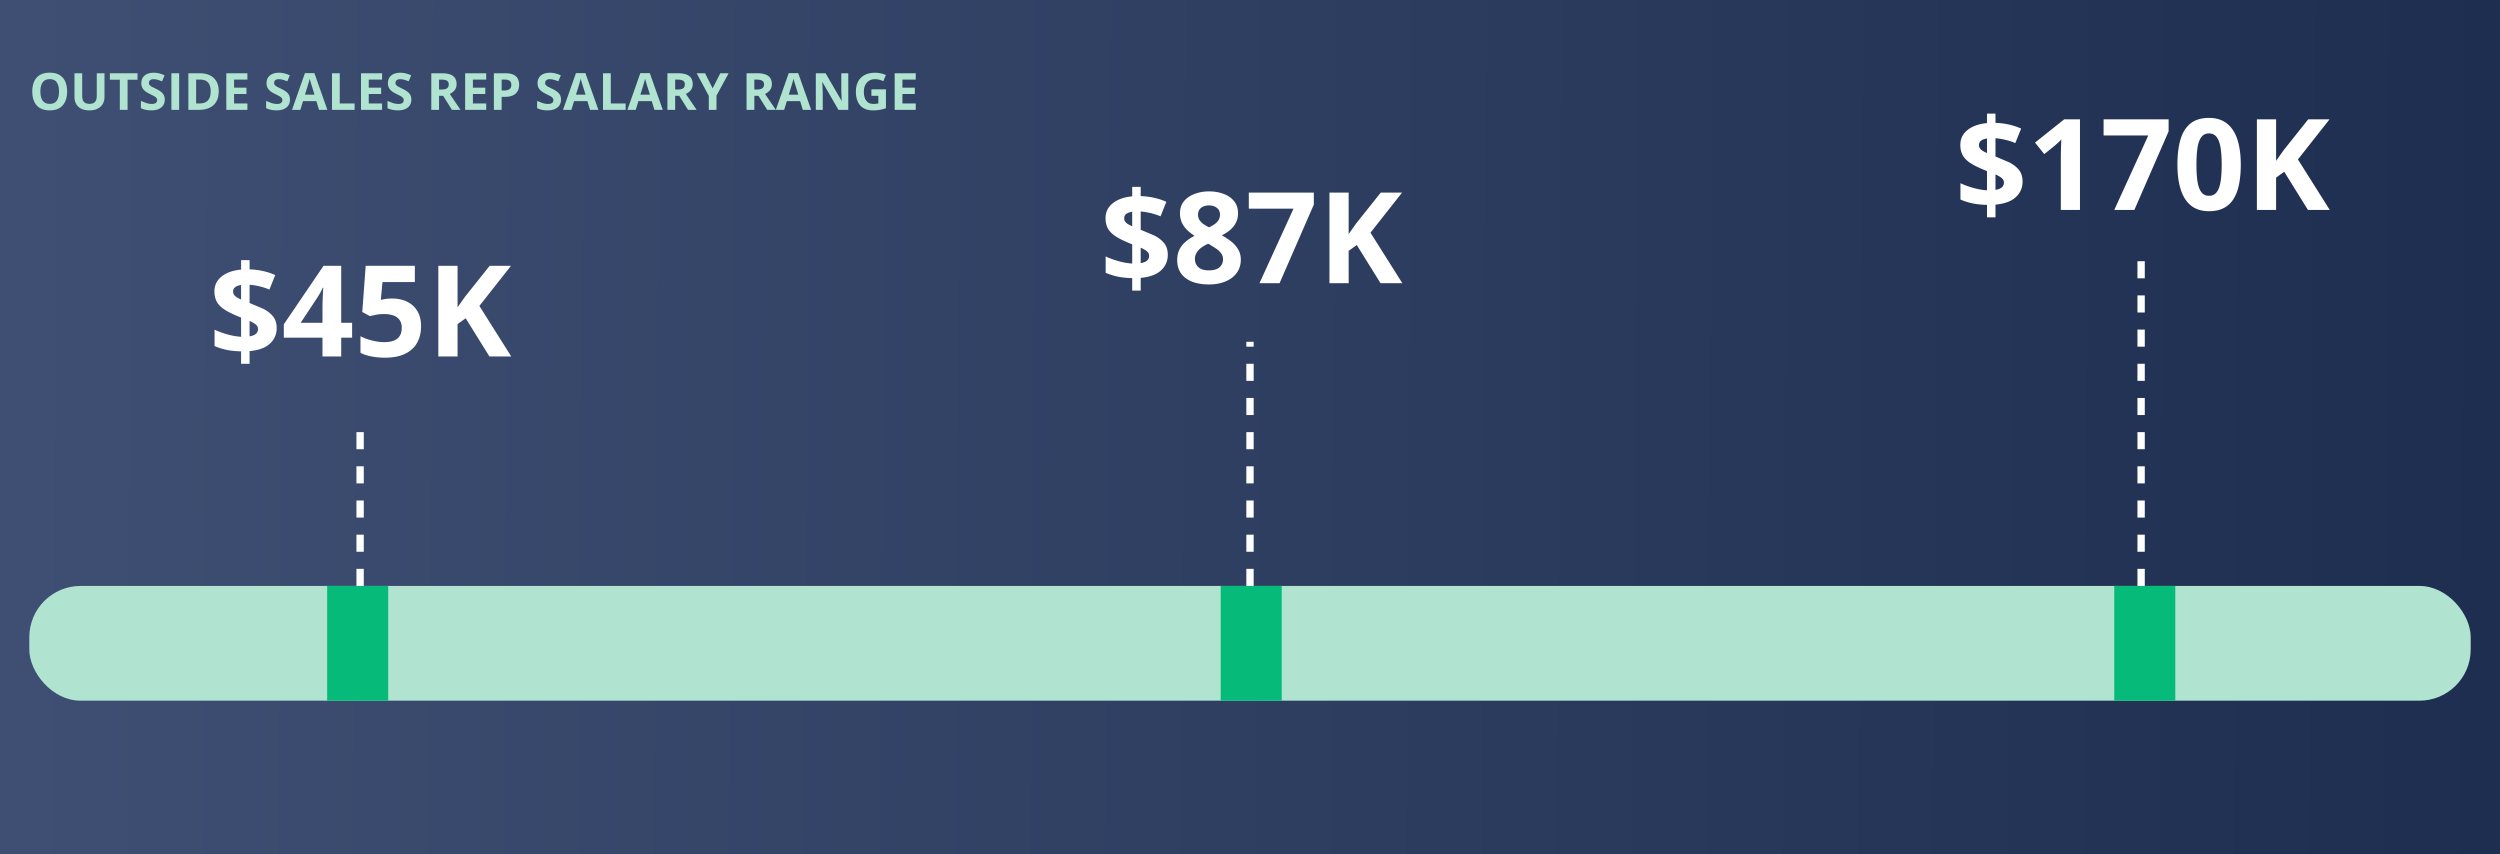
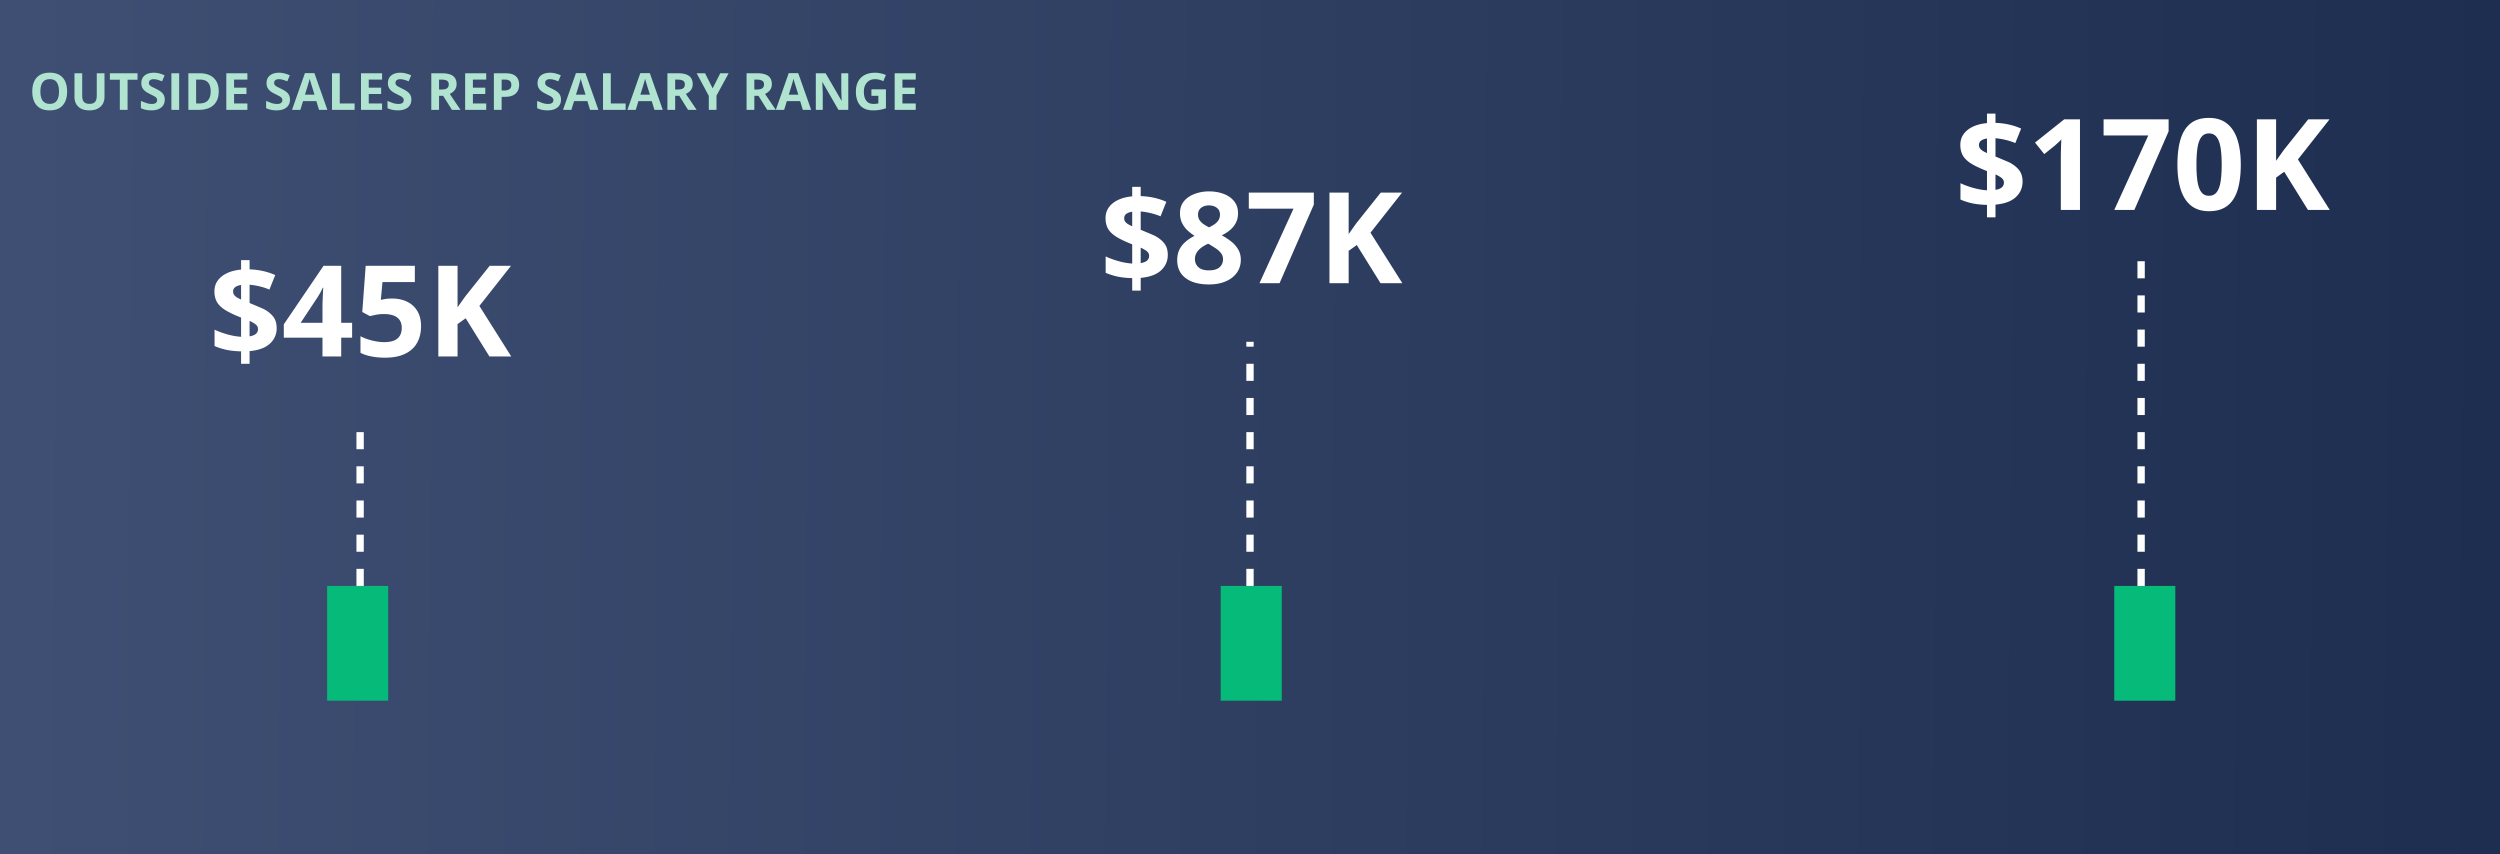
<svg xmlns="http://www.w3.org/2000/svg" width="1024" height="350" fill="none">
  <rect width="100%" height="100%" fill="#808080" stroke="none" />
  <g clip-path="url(#B)">
    <path fill="#fff" d="M0 0h1024v350H0z" />
    <path fill="url(#A)" d="M0 0h1024v350H0z" />
-     <rect x="12" y="240" width="1000" height="47" rx="21" fill="#b0e3d0" />
    <g fill="#06bb79">
      <path d="M134 240h25v47h-25zm366 0h25v47h-25zm366 0h25v47h-25z" />
    </g>
    <g stroke="#fff" stroke-width="3" stroke-dasharray="7 7">
      <path d="M147.5 240v-69.5M512 240V140m365 100V106" />
    </g>
    <g fill="#fff">
      <path d="M98.75 149.021v-5.103c-2.251-.051-4.266-.262-6.043-.635-1.76-.389-3.368-.905-4.824-1.549v-6.703c1.439.694 3.157 1.329 5.154 1.905 1.997.558 3.902.897 5.713 1.015v-7.871c-2.674-1.049-4.816-2.065-6.424-3.047-1.591-.998-2.742-2.099-3.453-3.301-.694-1.218-1.041-2.674-1.041-4.367 0-1.726.457-3.216 1.371-4.469.931-1.269 2.217-2.285 3.859-3.046s3.538-1.236 5.688-1.422v-3.885h3.479v3.783c1.963.068 3.791.296 5.484.686 1.71.372 3.385.922 5.027 1.65l-2.386 5.942a26.11 26.11 0 0 0-4.19-1.346c-1.388-.322-2.7-.533-3.935-.635v7.49l5.357 2.26c1.693.813 3.072 1.845 4.139 3.098s1.599 2.894 1.599 4.925a8.3 8.3 0 0 1-2.767 6.348c-1.828 1.71-4.605 2.734-8.328 3.072v5.205H98.75zm3.479-11.248c1.184-.203 2.056-.55 2.615-1.041.558-.507.838-1.159.838-1.955 0-.474-.127-.897-.381-1.269s-.643-.72-1.168-1.041c-.508-.339-1.143-.677-1.904-1.016v6.322zm-3.479-15.082v-5.966c-.694.101-1.287.27-1.777.507-.491.22-.863.508-1.117.864s-.381.778-.381 1.269.11.923.33 1.295c.237.373.592.72 1.066 1.041.491.322 1.117.652 1.879.99zm45.475 15.616h-4.469V146h-7.668v-7.693h-15.844v-5.459l16.276-23.969h7.236v23.334h4.469v6.094zm-12.137-6.094v-6.297l.025-2.107.102-2.438.101-2.158.102-1.346h-.203l-1.016 2.031-1.244 2.032-6.805 10.283h8.938zm28.615-9.928c2.268 0 4.283.432 6.043 1.295 1.777.863 3.174 2.133 4.19 3.809s1.523 3.741 1.523 6.195c0 2.674-.559 4.985-1.676 6.932-1.1 1.929-2.75 3.41-4.951 4.443-2.184 1.033-4.909 1.549-8.176 1.549-1.946 0-3.783-.169-5.51-.508-1.709-.322-3.207-.821-4.494-1.498v-6.779c1.287.677 2.827 1.252 4.621 1.726 1.812.457 3.513.686 5.104.686 1.557 0 2.869-.203 3.935-.61 1.067-.423 1.871-1.066 2.413-1.929.558-.881.837-1.998.837-3.352 0-1.811-.609-3.199-1.828-4.164s-3.089-1.447-5.611-1.447a17.31 17.31 0 0 0-3.021.279l-2.59.559-3.123-1.676 1.396-18.916h20.135v6.652h-13.254l-.686 7.287 1.879-.355c.677-.119 1.625-.178 2.844-.178zM209.402 146h-8.937l-9.725-15.641-3.326 2.387V146h-7.871v-37.121h7.871v16.986l1.549-2.183 1.549-2.184 10.054-12.619h8.735l-12.949 16.428L209.402 146zm254.348-26.979v-5.103c-2.251-.051-4.266-.262-6.043-.635-1.76-.389-3.368-.905-4.824-1.549v-6.703c1.439.694 3.157 1.329 5.154 1.905 1.998.558 3.902.897 5.713 1.015v-7.871c-2.674-1.049-4.816-2.065-6.424-3.047-1.591-.999-2.742-2.099-3.453-3.301-.694-1.219-1.041-2.674-1.041-4.367 0-1.727.457-3.216 1.371-4.469.931-1.27 2.218-2.285 3.859-3.047s3.538-1.236 5.688-1.422v-3.885h3.479v3.783c1.963.068 3.791.296 5.484.686a26.06 26.06 0 0 1 5.027 1.65l-2.386 5.941a26.22 26.22 0 0 0-4.19-1.346c-1.388-.322-2.7-.533-3.935-.635v7.49l5.357 2.26c1.693.813 3.072 1.845 4.139 3.098s1.599 2.894 1.599 4.925a8.3 8.3 0 0 1-2.767 6.348c-1.828 1.71-4.605 2.734-8.328 3.072v5.205h-3.479zm3.479-11.248c1.184-.203 2.056-.55 2.615-1.041.558-.507.838-1.159.838-1.955 0-.474-.127-.897-.381-1.269s-.643-.72-1.168-1.041c-.508-.339-1.143-.677-1.904-1.016v6.322zm-3.479-15.082v-5.967c-.694.102-1.286.271-1.777.508-.491.22-.864.508-1.118.863s-.38.779-.38 1.27.11.923.33 1.295c.237.372.592.719 1.066 1.041.491.322 1.117.652 1.879.99zm31.484-14.295c2.133 0 4.097.33 5.891.99 1.811.66 3.258 1.659 4.342 2.996 1.083 1.32 1.625 2.979 1.625 4.977 0 1.49-.296 2.793-.889 3.91a9.6 9.6 0 0 1-2.361 2.945c-.999.83-2.133 1.557-3.403 2.184 1.321.694 2.573 1.507 3.758 2.438a11.64 11.64 0 0 1 2.895 3.225c.762 1.235 1.142 2.674 1.142 4.316 0 2.065-.55 3.859-1.65 5.383-1.1 1.506-2.624 2.674-4.57 3.504s-4.207 1.244-6.78 1.244c-2.776 0-5.137-.398-7.084-1.194s-3.427-1.929-4.443-3.402c-1.016-1.489-1.523-3.267-1.523-5.332 0-1.693.313-3.165.939-4.418a10.19 10.19 0 0 1 2.59-3.225 17.61 17.61 0 0 1 3.58-2.336 18.86 18.86 0 0 1-3.022-2.361 10.61 10.61 0 0 1-2.158-3.021c-.524-1.134-.787-2.438-.787-3.91 0-1.963.55-3.605 1.651-4.926 1.117-1.32 2.581-2.311 4.392-2.971 1.811-.677 3.766-1.016 5.865-1.016zm-5.789 27.727c0 1.337.474 2.446 1.422 3.326.965.863 2.387 1.295 4.266 1.295 1.946 0 3.402-.415 4.367-1.244.965-.846 1.447-1.955 1.447-3.326 0-.948-.279-1.778-.838-2.488-.541-.711-1.227-1.346-2.056-1.905l-2.514-1.599-.685-.356c-1.084.491-2.032 1.041-2.844 1.651-.796.609-1.422 1.294-1.879 2.056s-.686 1.625-.686 2.59zm5.739-21.988c-1.287 0-2.353.33-3.2.99s-1.269 1.591-1.269 2.793c0 .846.203 1.591.609 2.234.423.626.974 1.177 1.651 1.65a19.34 19.34 0 0 0 2.259 1.32 16.99 16.99 0 0 0 2.184-1.244 5.89 5.89 0 0 0 1.65-1.65c.424-.643.635-1.413.635-2.31 0-1.202-.432-2.133-1.295-2.793-.846-.66-1.921-.99-3.224-.99zM515.877 116l13.939-30.519H511.51v-6.602h26.635v4.926L524.104 116h-8.227zm58.525 0h-8.937l-9.725-15.641-3.326 2.387V116h-7.871V78.879h7.871v16.986l1.549-2.184 1.549-2.184 10.054-12.619h8.735l-12.949 16.428L574.402 116zm239.469-26.978v-5.103c-2.251-.051-4.266-.262-6.043-.635-1.76-.389-3.368-.906-4.824-1.549v-6.703c1.439.694 3.157 1.329 5.154 1.904 1.998.559 3.902.897 5.713 1.016V70.08c-2.674-1.049-4.816-2.065-6.424-3.047-1.591-.999-2.742-2.099-3.453-3.301-.694-1.219-1.041-2.675-1.041-4.367 0-1.727.457-3.216 1.371-4.469.931-1.27 2.218-2.285 3.86-3.047s3.537-1.236 5.687-1.422v-3.885h3.479v3.783c1.963.068 3.791.296 5.484.685a26.06 26.06 0 0 1 5.027 1.65l-2.386 5.941a26.28 26.28 0 0 0-4.19-1.346c-1.388-.322-2.7-.533-3.935-.635v7.49l5.357 2.26c1.693.813 3.072 1.845 4.139 3.098s1.599 2.895 1.599 4.926c0 2.522-.922 4.638-2.767 6.348-1.828 1.71-4.604 2.734-8.328 3.072v5.205h-3.479zm3.479-11.248c1.185-.203 2.056-.55 2.615-1.041.558-.508.838-1.159.838-1.955a2.2 2.2 0 0 0-.381-1.269c-.254-.372-.643-.719-1.168-1.041-.508-.339-1.143-.677-1.904-1.016v6.322zm-3.479-15.082v-5.967c-.694.102-1.286.271-1.777.508-.491.22-.864.508-1.117.863s-.381.779-.381 1.27.11.923.33 1.295c.237.372.592.719 1.066 1.041.491.322 1.117.652 1.879.99zM851.957 86h-7.846V64.519l.026-2.184.076-2.691.101-2.514c-.186.22-.567.601-1.142 1.143l-1.574 1.422-4.266 3.428-3.783-4.723 11.959-9.521h6.449V86zm14.041 0l13.94-30.519h-18.307v-6.602h26.635v4.926L874.225 86h-8.227zm51.822-18.56c0 2.996-.237 5.671-.711 8.023-.457 2.353-1.201 4.35-2.234 5.992-1.016 1.642-2.353 2.894-4.012 3.758s-3.673 1.295-6.043 1.295c-2.979 0-5.425-.753-7.338-2.26-1.912-1.523-3.326-3.707-4.24-6.551-.914-2.861-1.371-6.28-1.371-10.258 0-4.012.415-7.439 1.244-10.283.847-2.861 2.218-5.053 4.114-6.576s4.426-2.285 7.591-2.285c2.963 0 5.4.762 7.313 2.285 1.929 1.506 3.36 3.69 4.291 6.551.931 2.844 1.396 6.28 1.396 10.309zm-18.154 0c0 2.827.152 5.188.457 7.084.322 1.879.855 3.292 1.6 4.24s1.777 1.422 3.097 1.422c1.304 0 2.328-.465 3.073-1.396.761-.948 1.303-2.361 1.625-4.24.321-1.896.482-4.266.482-7.109 0-2.827-.161-5.188-.482-7.084s-.864-3.318-1.625-4.266c-.745-.965-1.769-1.447-3.073-1.447-1.32 0-2.353.482-3.097 1.447-.745.948-1.278 2.37-1.6 4.266-.305 1.896-.457 4.257-.457 7.084zM954.281 86h-8.937l-9.725-15.641-3.326 2.387V86h-7.871V48.879h7.871v16.986l1.549-2.184 1.549-2.184 10.054-12.619h8.735l-12.95 16.428L954.281 86z" />
    </g>
    <path d="M27.494 37.484c0 1.155-.144 2.208-.431 3.158-.287.943-.725 1.757-1.312 2.44-.581.684-1.319 1.21-2.215 1.579-.895.362-1.955.544-3.179.544s-2.283-.181-3.179-.544c-.896-.369-1.637-.895-2.225-1.579-.581-.684-1.015-1.501-1.302-2.451s-.431-2.006-.431-3.168c0-1.552.253-2.902.759-4.05a5.79 5.79 0 0 1 2.358-2.686c1.06-.636 2.406-.954 4.04-.954 1.627 0 2.963.318 4.009.954 1.053.636 1.832 1.531 2.338 2.686.513 1.155.769 2.512.769 4.071zm-10.941 0c0 1.046.13 1.948.39 2.707.267.752.68 1.333 1.241 1.743.561.403 1.285.605 2.174.605.902 0 1.634-.202 2.194-.605.56-.41.967-.991 1.22-1.743.26-.759.39-1.661.39-2.707 0-1.572-.294-2.81-.882-3.712s-1.555-1.353-2.902-1.353c-.896 0-1.627.205-2.194.615-.561.403-.974.984-1.241 1.743-.26.752-.39 1.654-.39 2.707zm26.25-7.475v9.7c0 1.032-.229 1.965-.687 2.799-.451.827-1.138 1.483-2.061 1.969-.916.485-2.071.728-3.466.728-1.983 0-3.493-.506-4.532-1.518s-1.559-2.352-1.559-4.02v-9.659h3.168v9.177c0 1.237.253 2.105.759 2.605s1.254.749 2.246.749c.697 0 1.261-.12 1.692-.359.438-.239.759-.608.964-1.107s.308-1.135.308-1.907v-9.157h3.168zM52.257 45h-3.179V32.654h-4.071v-2.645h11.32v2.645h-4.071V45zm15.227-4.163c0 .889-.215 1.661-.646 2.317s-1.06 1.162-1.887 1.518c-.82.355-1.818.533-2.994.533a11.24 11.24 0 0 1-1.528-.103c-.492-.068-.967-.167-1.425-.297-.451-.137-.882-.304-1.292-.502V41.35l2.215.851c.766.253 1.524.379 2.276.379.52 0 .937-.068 1.251-.205.321-.137.554-.325.697-.564s.215-.513.215-.82a1.35 1.35 0 0 0-.379-.964c-.253-.267-.602-.516-1.046-.749l-1.487-.748-1.138-.595c-.41-.239-.8-.53-1.169-.872a4.2 4.2 0 0 1-.913-1.241c-.233-.492-.349-1.08-.349-1.764 0-.895.205-1.661.615-2.297s.995-1.121 1.753-1.456c.766-.342 1.668-.513 2.707-.513a8.74 8.74 0 0 1 2.225.277c.711.178 1.453.438 2.225.779l-1.025 2.471a16.99 16.99 0 0 0-1.856-.646 6.02 6.02 0 0 0-1.671-.236c-.397 0-.735.065-1.015.195-.28.123-.492.301-.636.533-.144.226-.215.489-.215.789 0 .355.102.656.308.902.212.239.526.472.943.697l1.579.79c.766.362 1.418.742 1.959 1.138.547.39.967.851 1.261 1.384.294.526.441 1.183.441 1.969zM70.201 45V30.009h3.179V45h-3.179zm19.39-7.639c0 1.689-.325 3.1-.974 4.235-.643 1.128-1.576 1.979-2.799 2.553-1.224.567-2.697.851-4.419.851h-4.245V30.009h4.707c1.572 0 2.936.28 4.091.841 1.155.554 2.051 1.378 2.686 2.471.636 1.087.954 2.434.954 4.04zm-3.302.082c0-1.108-.164-2.017-.492-2.728-.321-.718-.8-1.248-1.436-1.589-.629-.342-1.408-.513-2.338-.513h-1.692v9.762h1.364c1.552 0 2.704-.414 3.456-1.241.759-.827 1.138-2.058 1.138-3.691zM101.332 45h-8.634V30.009h8.634v2.605h-5.455v3.291h5.076v2.605h-5.076v3.866h5.455V45zm17.442-4.163c0 .889-.215 1.661-.646 2.317s-1.06 1.162-1.887 1.518c-.82.355-1.818.533-2.994.533-.519 0-1.029-.034-1.528-.103-.492-.068-.967-.167-1.425-.297-.451-.137-.882-.304-1.292-.502V41.35l2.215.851a7.22 7.22 0 0 0 2.276.379c.52 0 .937-.068 1.251-.205.321-.137.554-.325.697-.564a1.56 1.56 0 0 0 .216-.82 1.35 1.35 0 0 0-.38-.964c-.253-.267-.601-.516-1.046-.749l-1.486-.748-1.139-.595c-.41-.239-.799-.53-1.168-.872s-.674-.755-.913-1.241c-.233-.492-.349-1.08-.349-1.764 0-.895.205-1.661.616-2.297s.994-1.121 1.753-1.456c.766-.342 1.668-.513 2.707-.513a8.74 8.74 0 0 1 2.225.277 13.76 13.76 0 0 1 2.225.779l-1.025 2.471a17.02 17.02 0 0 0-1.856-.646 6.02 6.02 0 0 0-1.672-.236c-.396 0-.734.065-1.015.195-.28.123-.492.301-.635.533-.144.226-.216.489-.216.789 0 .355.103.656.308.902.212.239.526.472.943.697l1.579.79c.766.362 1.419.742 1.959 1.138a4.17 4.17 0 0 1 1.261 1.384c.294.526.441 1.183.441 1.969zM130.668 45l-1.086-3.568h-5.466L123.029 45h-3.425l5.292-15.053h3.886L134.093 45h-3.425zm-1.845-6.234l-1.087-3.486-.277-.892-.338-1.118-.267-.995-.287 1.046-.338 1.169-.236.79-1.077 3.486h3.907zM135.99 45V30.009h3.179v12.366h6.081V45h-9.26zm20.508 0h-8.634V30.009h8.634v2.605h-5.455v3.291h5.076v2.605h-5.076v3.866h5.455V45zm11.987-4.163c0 .889-.215 1.661-.646 2.317s-1.06 1.162-1.887 1.518c-.82.355-1.818.533-2.994.533-.52 0-1.029-.034-1.528-.103-.492-.068-.967-.167-1.425-.297-.451-.137-.882-.304-1.292-.502V41.35l2.215.851a7.22 7.22 0 0 0 2.276.379c.52 0 .937-.068 1.251-.205.321-.137.554-.325.697-.564a1.56 1.56 0 0 0 .216-.82 1.35 1.35 0 0 0-.38-.964c-.253-.267-.601-.516-1.046-.749l-1.486-.748-1.139-.595a6.7 6.7 0 0 1-1.169-.872 4.2 4.2 0 0 1-.912-1.241c-.233-.492-.349-1.08-.349-1.764 0-.895.205-1.661.615-2.297s.995-1.121 1.754-1.456c.765-.342 1.668-.513 2.707-.513a8.74 8.74 0 0 1 2.225.277 13.76 13.76 0 0 1 2.225.779l-1.025 2.471a17.02 17.02 0 0 0-1.856-.646 6.02 6.02 0 0 0-1.672-.236c-.396 0-.735.065-1.015.195-.28.123-.492.301-.636.533-.143.226-.215.489-.215.789 0 .355.103.656.308.902.212.239.526.472.943.697l1.579.79c.766.362 1.419.742 1.959 1.138a4.17 4.17 0 0 1 1.261 1.384c.294.526.441 1.183.441 1.969zm12.54-10.828c1.361 0 2.482.164 3.364.492.888.328 1.548.824 1.979 1.487s.646 1.501.646 2.512c0 .684-.13 1.282-.39 1.794s-.602.947-1.025 1.302a6.07 6.07 0 0 1-1.374.872L188.634 45h-3.528l-3.578-5.752h-1.692V45h-3.179V30.009h4.368zm-.225 2.605h-.964v4.05h1.025c1.053 0 1.805-.174 2.256-.523.458-.355.687-.875.687-1.559 0-.711-.246-1.217-.738-1.517-.485-.301-1.241-.451-2.266-.451zM199.154 45h-8.633V30.009h8.633v2.605h-5.455v3.291h5.076v2.605h-5.076v3.866h5.455V45zm7.927-14.991c1.934 0 3.346.417 4.234 1.251.889.827 1.333 1.969 1.333 3.425 0 .656-.099 1.285-.297 1.887-.198.595-.523 1.124-.974 1.589-.444.465-1.039.834-1.784 1.107-.745.267-1.665.4-2.759.4h-1.363V45h-3.179V30.009h4.789zm-.164 2.605h-1.446v4.45h1.046c.594 0 1.11-.079 1.548-.236s.776-.403 1.015-.738.359-.766.359-1.292c0-.738-.205-1.285-.615-1.641-.41-.362-1.046-.543-1.907-.543zm22.866 8.224c0 .889-.216 1.661-.646 2.317s-1.06 1.162-1.887 1.518c-.82.355-1.818.533-2.994.533-.52 0-1.029-.034-1.528-.103-.492-.068-.967-.167-1.425-.297-.451-.137-.882-.304-1.292-.502V41.35l2.215.851a7.22 7.22 0 0 0 2.276.379c.519 0 .936-.068 1.251-.205.321-.137.554-.325.697-.564a1.56 1.56 0 0 0 .216-.82 1.35 1.35 0 0 0-.38-.964c-.253-.267-.601-.516-1.046-.749l-1.487-.748-1.138-.595c-.41-.239-.8-.53-1.169-.872a4.2 4.2 0 0 1-.912-1.241c-.233-.492-.349-1.08-.349-1.764 0-.895.205-1.661.615-2.297s.995-1.121 1.754-1.456c.765-.342 1.668-.513 2.707-.513a8.74 8.74 0 0 1 2.225.277c.711.178 1.452.438 2.225.779l-1.025 2.471c-.691-.28-1.31-.496-1.856-.646a6.02 6.02 0 0 0-1.672-.236c-.396 0-.735.065-1.015.195-.28.123-.492.301-.636.533-.143.226-.215.489-.215.789 0 .355.103.656.308.902.212.239.526.472.943.697l1.579.79c.766.362 1.419.742 1.959 1.138a4.18 4.18 0 0 1 1.261 1.384c.294.526.441 1.183.441 1.969zM241.677 45l-1.087-3.568h-5.465L234.038 45h-3.425l5.291-15.053h3.887L245.102 45h-3.425zm-1.845-6.234l-1.087-3.486-.277-.892-.339-1.118-.266-.995-.287 1.046-.339 1.169-.236.79-1.076 3.486h3.907zM246.999 45V30.009h3.179v12.366h6.08V45h-9.259zm21.051 0l-1.087-3.568h-5.465L260.411 45h-3.425l5.291-15.053h3.887L271.475 45h-3.425zm-1.845-6.234l-1.087-3.486-.277-.892-.339-1.118-.266-.995-.287 1.046-.339 1.169-.235.79-1.077 3.486h3.907zm11.535-8.757c1.361 0 2.482.164 3.364.492.888.328 1.548.824 1.979 1.487s.646 1.501.646 2.512c0 .684-.13 1.282-.39 1.794s-.602.947-1.026 1.302-.881.646-1.374.872l4.41 6.532h-3.528l-3.578-5.752h-1.692V45h-3.179V30.009h4.368zm-.225 2.605h-.964v4.05h1.025c1.053 0 1.805-.174 2.256-.523.458-.355.687-.875.687-1.559 0-.711-.246-1.217-.738-1.517-.486-.301-1.241-.451-2.266-.451zm14.386 3.568l3.127-6.173h3.425l-4.973 9.157V45h-3.158v-5.732l-4.973-9.259h3.445l3.107 6.173zm18.262-6.173c1.36 0 2.482.164 3.363.492.889.328 1.549.824 1.979 1.487s.646 1.501.646 2.512c0 .684-.13 1.282-.389 1.794s-.602.947-1.026 1.302a6.07 6.07 0 0 1-1.374.872L317.771 45h-3.527l-3.578-5.752h-1.692V45h-3.179V30.009h4.368zm-.225 2.605h-.964v4.05h1.025c1.053 0 1.805-.174 2.256-.523.458-.355.687-.875.687-1.559 0-.711-.246-1.217-.738-1.517-.486-.301-1.241-.451-2.266-.451zM328.835 45l-1.086-3.568h-5.466L321.196 45h-3.425l5.291-15.053h3.887L332.26 45h-3.425zm-1.845-6.234l-1.087-3.486-.277-.892-.338-1.118-.267-.995-.287 1.046-.338 1.169-.236.79-1.077 3.486h3.907zM347.457 45h-4.04l-6.522-11.341h-.092l.072 1.425.061 1.436.062 1.425V45h-2.841V30.009h4.01l6.511 11.228h.072l-.052-1.384-.061-1.374-.041-1.374v-7.096h2.861V45zm9.474-8.419h5.947v7.773c-.786.26-1.603.468-2.45.626-.848.15-1.808.226-2.882.226-1.49 0-2.754-.294-3.794-.882s-1.828-1.456-2.368-2.604-.81-2.56-.81-4.235c0-1.572.301-2.933.902-4.081a6.36 6.36 0 0 1 2.656-2.666c1.169-.629 2.594-.943 4.276-.943a10.84 10.84 0 0 1 2.348.256c.772.171 1.473.393 2.102.666l-1.056 2.543c-.458-.232-.981-.427-1.569-.585s-1.203-.236-1.846-.236c-.923 0-1.726.212-2.409.636-.677.424-1.204 1.019-1.58 1.784-.369.759-.553 1.654-.553 2.687 0 .977.133 1.846.4 2.605.266.752.687 1.343 1.261 1.774.574.424 1.323.636 2.245.636.452 0 .831-.021 1.139-.062l.881-.143v-3.127h-2.84v-2.646zM375.091 45h-8.634V30.009h8.634v2.605h-5.455v3.291h5.075v2.605h-5.075v3.866h5.455V45z" fill="#b0e3d0" />
  </g>
  <defs>
    <linearGradient id="A" x1="7" y1="168.5" x2="1024" y2="175" gradientUnits="userSpaceOnUse">
      <stop stop-color="#3e4f73" />
      <stop offset="1" stop-color="#1e2e50" />
    </linearGradient>
    <clipPath id="B">
      <path fill="#fff" d="M0 0h1024v350H0z" />
    </clipPath>
  </defs>
</svg>